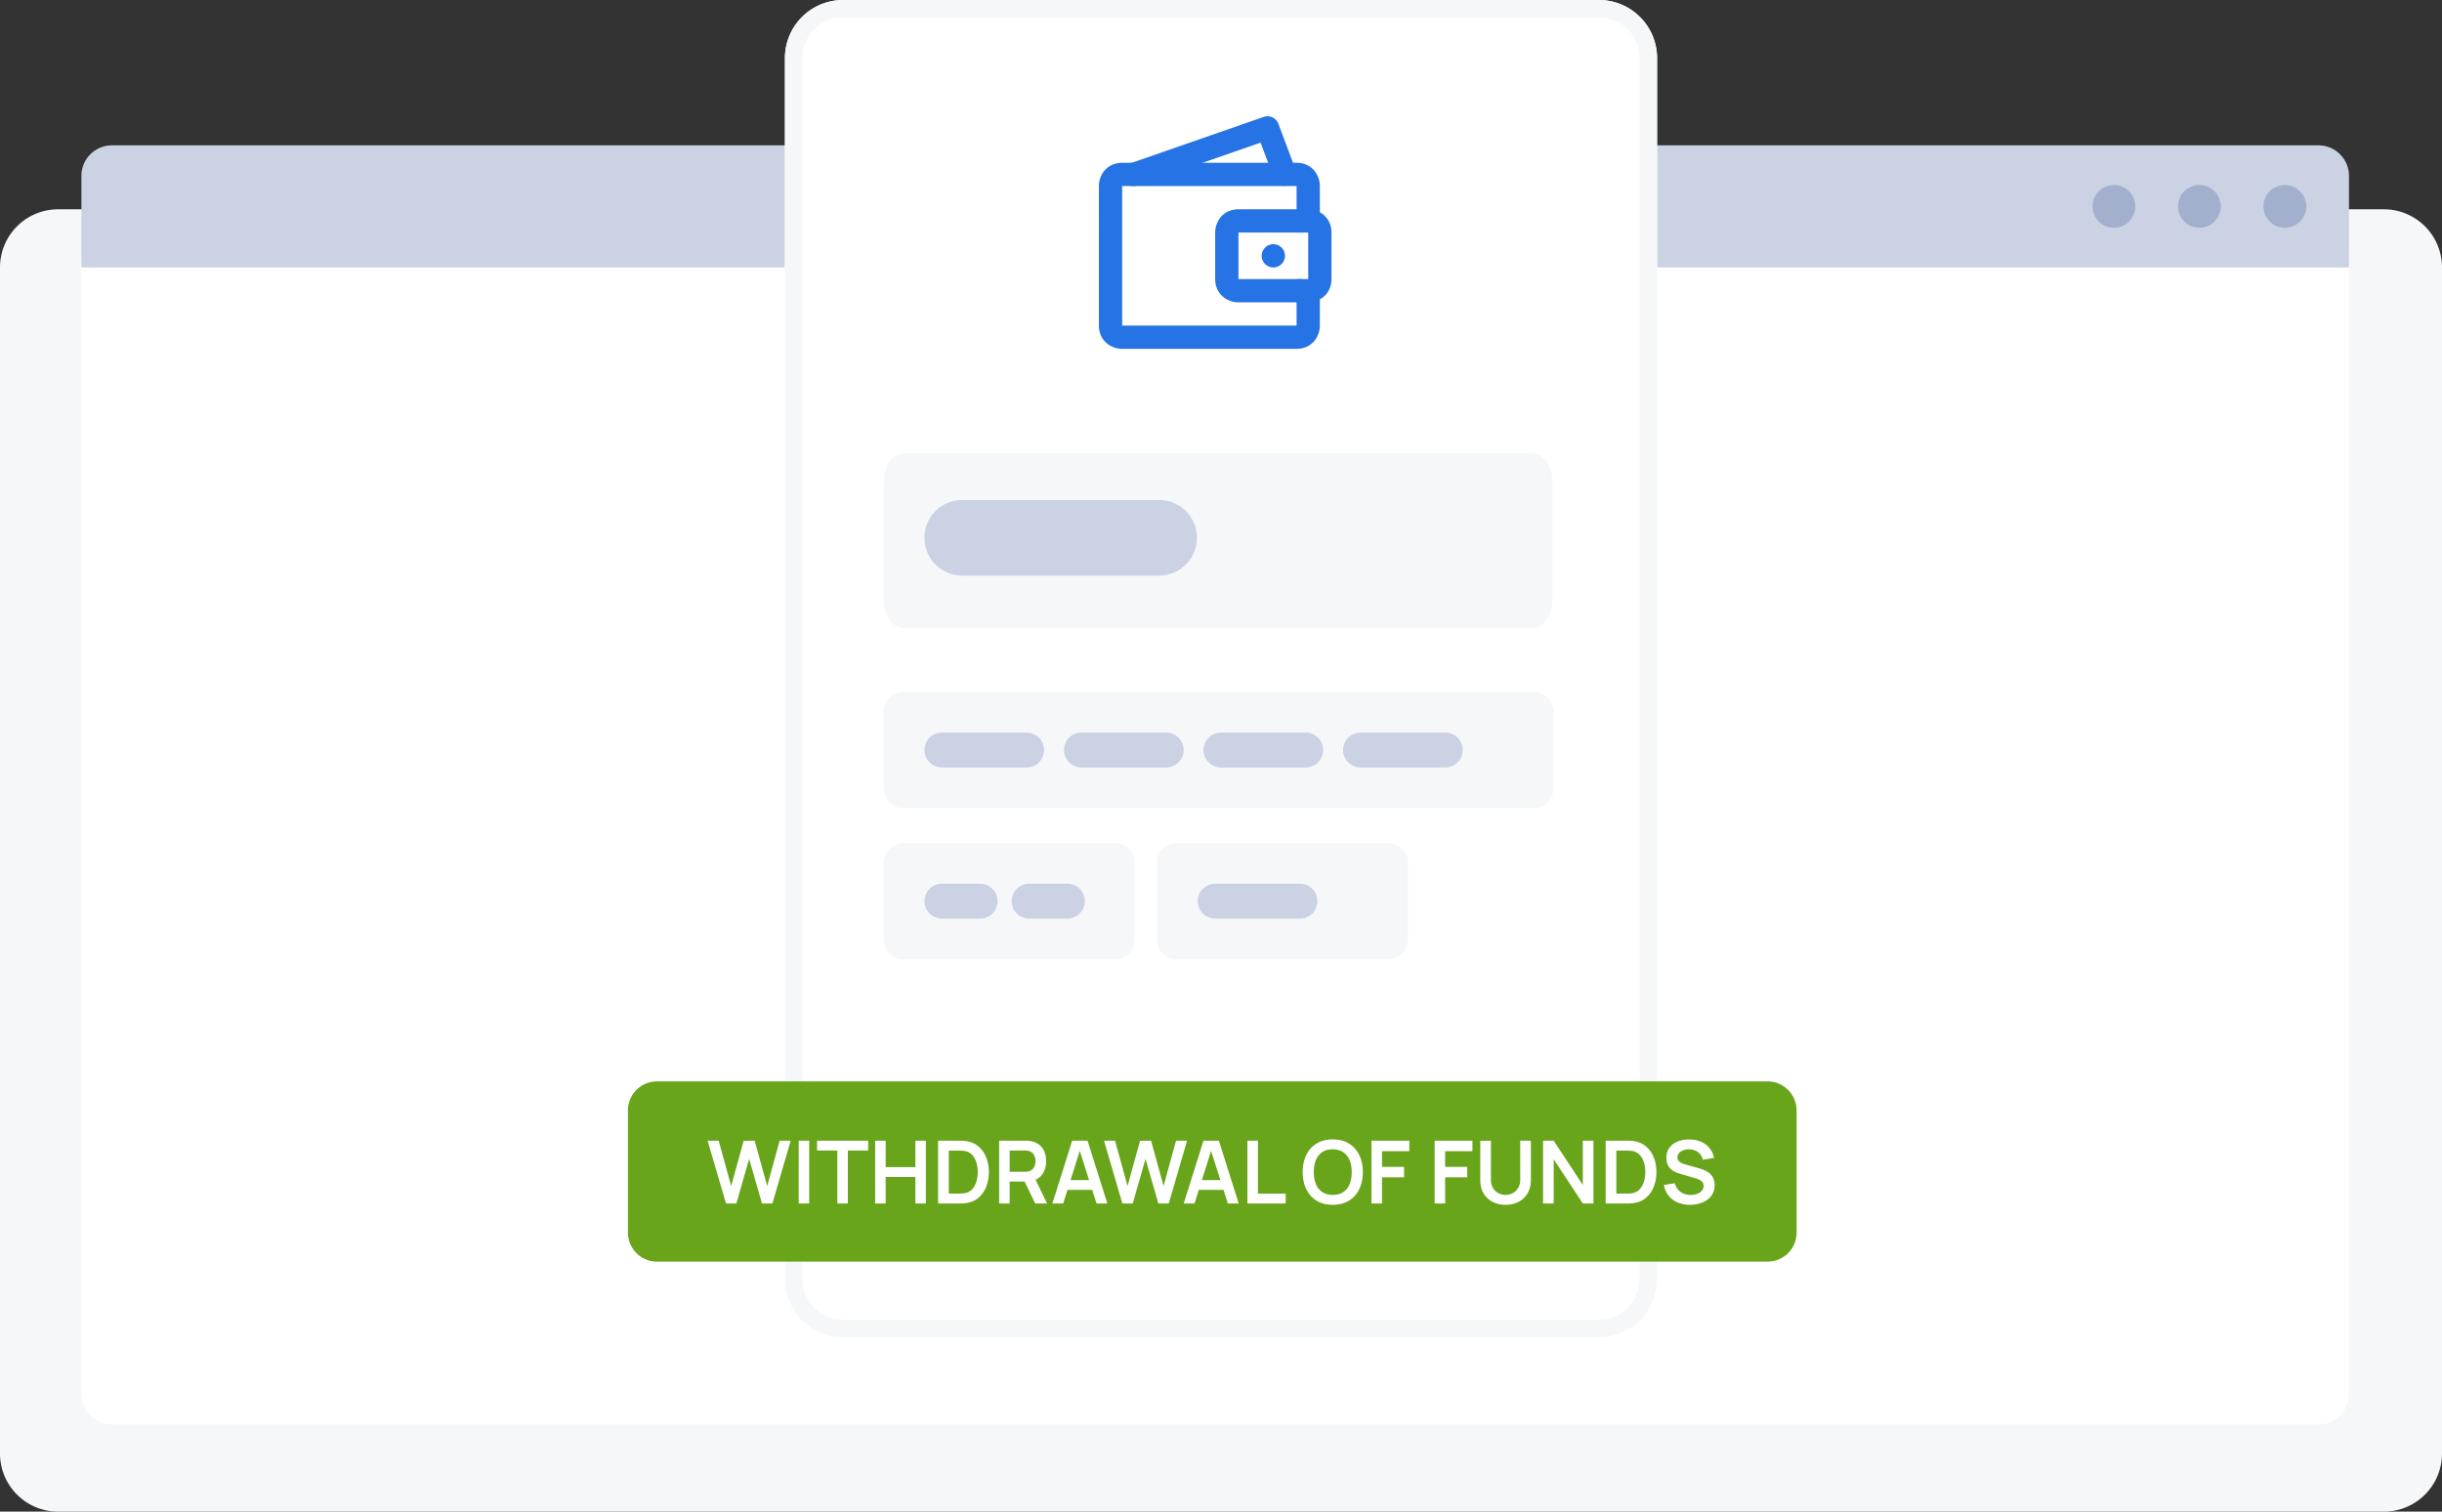
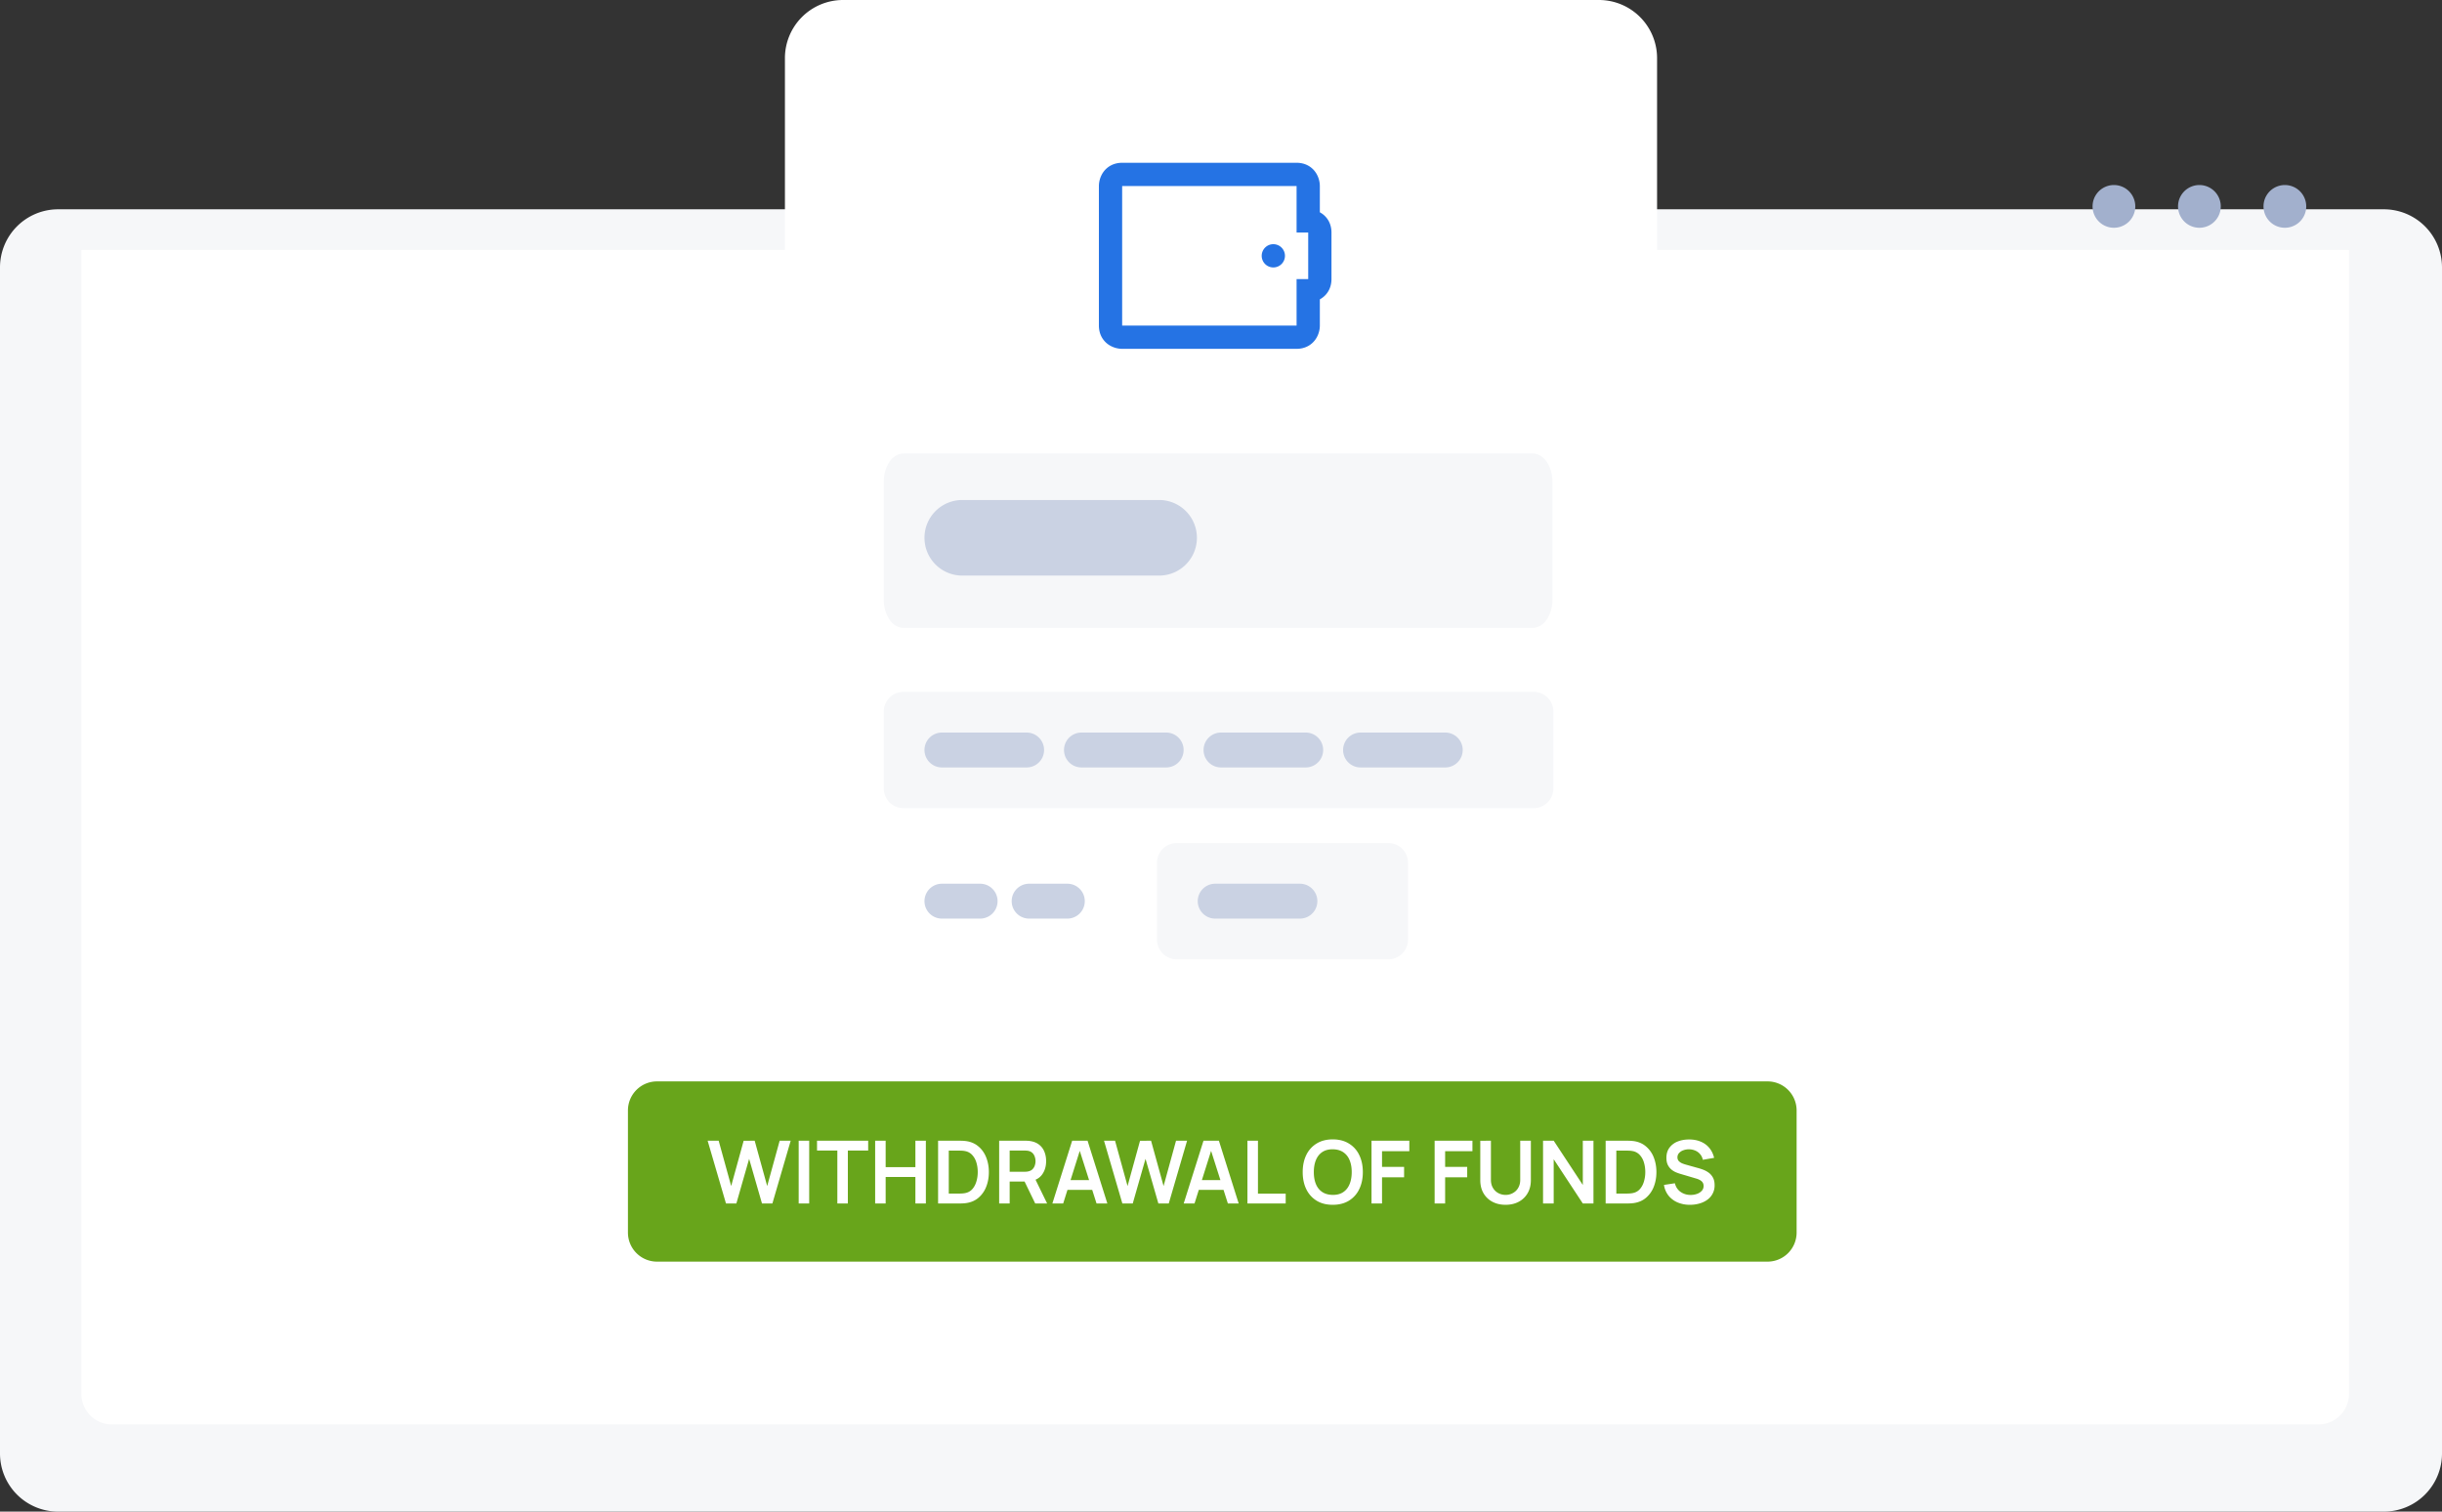
<svg xmlns="http://www.w3.org/2000/svg" width="315" height="195" fill="none">
  <rect width="100%" height="100%" fill="#333333" stroke="none" />
  <path d="M0 34.5A7.5 7.5 0 0 1 7.5 27h300a7.5 7.5 0 0 1 7.5 7.5v153a7.5 7.5 0 0 1-7.5 7.5H7.5a7.5 7.5 0 0 1-7.5-7.5v-153z" fill="#F6F7F9" />
  <path d="M10.5 32.25H303v147.563a3.937 3.937 0 0 1-3.937 3.937H14.438a3.937 3.937 0 0 1-3.938-3.937V32.25z" fill="#fff" />
-   <path d="M10.5 22.688a3.938 3.938 0 0 1 3.938-3.938h284.625A3.937 3.937 0 0 1 303 22.688V34.5H10.5V22.687z" fill="#CAD2E3" />
  <path d="M297.487 26.625a2.756 2.756 0 1 1-5.512 0 2.756 2.756 0 0 1 5.512 0zm-11.025 0a2.756 2.756 0 1 1-5.512 0 2.756 2.756 0 0 1 5.512 0zm-11.025 0a2.756 2.756 0 1 1-5.512 0 2.756 2.756 0 0 1 5.512 0z" fill="#A2B0CD" />
  <path d="M101.25 7.5a7.5 7.5 0 0 1 7.5-7.5h97.5a7.5 7.5 0 0 1 7.5 7.5V165a7.5 7.5 0 0 1-7.5 7.5h-97.5a7.5 7.5 0 0 1-7.5-7.5V7.5z" fill="#fff" />
-   <path fill-rule="evenodd" clip-rule="evenodd" d="M206.25 2.25h-97.5a5.25 5.25 0 0 0-5.25 5.25V165a5.25 5.25 0 0 0 5.25 5.25h97.5a5.25 5.25 0 0 0 5.25-5.25V7.5a5.25 5.25 0 0 0-5.25-5.25zM108.75 0a7.5 7.5 0 0 0-7.5 7.5V165a7.5 7.5 0 0 0 7.5 7.5h97.5a7.5 7.5 0 0 0 7.5-7.5V7.5a7.5 7.5 0 0 0-7.5-7.5h-97.5z" fill="#F6F7F9" />
  <path d="M142.332 22.184c.504-.696 1.329-1.185 2.418-1.185h22.5c1.089 0 1.914.488 2.416 1.185.45.624.584 1.325.584 1.815v3.386c.105.057.21.123.315.196.698.504 1.185 1.33 1.185 2.418v6c0 1.09-.487 1.914-1.185 2.417a3.03 3.03 0 0 1-.315.198v3.385c0 .49-.135 1.191-.584 1.815-.502.698-1.327 1.185-2.416 1.185h-22.5c-.49 0-1.191-.135-1.815-.583-.696-.503-1.185-1.328-1.185-2.417V24c0-.49.135-1.19.582-1.815zM144.75 24v18h22.5v-6h1.5v-6h-1.5v-6h-22.5z" fill="#2573E4" />
-   <path d="M163.006 15.083a1.5 1.5 0 0 1 1.894.88l.004.01 2.25 6a1.5 1.5 0 0 1-2.804 1.063l-.004-.01-1.737-4.63-15.864 5.52a1.501 1.501 0 0 1-.998-2.832l.011-.002 17.25-6-.002.001zm-5.673 13.101c.503-.696 1.328-1.185 2.417-1.185H168v3h-8.25v5.999l.006.001H168v3h-8.25c-.49 0-1.191-.135-1.815-.583-.698-.503-1.185-1.328-1.185-2.417v-6c0-.49.135-1.19.583-1.815z" fill="#2573E4" />
  <path d="M162.75 33a1.5 1.5 0 1 1 3 0 1.5 1.5 0 0 1-3 0z" fill="#2573E4" />
-   <path d="M81 143.25a3.75 3.75 0 0 1 3.75-3.75H228a3.75 3.75 0 0 1 3.75 3.75V159a3.75 3.75 0 0 1-3.75 3.75H84.75A3.75 3.75 0 0 1 81 159v-15.75z" fill="#68A51B" />
+   <path d="M81 143.25a3.75 3.75 0 0 1 3.75-3.75H228a3.75 3.75 0 0 1 3.75 3.75V159a3.75 3.75 0 0 1-3.75 3.75H84.75A3.75 3.75 0 0 1 81 159z" fill="#68A51B" />
  <path d="M114 62.129c0-2.004 1.136-3.629 2.537-3.629h81.176c1.401 0 2.537 1.625 2.537 3.629v15.242c0 2.004-1.136 3.629-2.537 3.629h-81.176c-1.401 0-2.537-1.625-2.537-3.629V62.129z" fill="#F6F7F9" />
  <path d="M119.25 69.375a4.875 4.875 0 0 1 4.875-4.875h25.393a4.875 4.875 0 0 1 0 9.75h-25.393a4.875 4.875 0 0 1-4.875-4.875z" fill="#CAD2E3" />
  <path d="M114 91.79a2.54 2.54 0 0 1 2.54-2.54h81.291a2.54 2.54 0 0 1 2.54 2.54v9.92a2.54 2.54 0 0 1-2.54 2.54H116.54a2.54 2.54 0 0 1-2.54-2.54v-9.92z" fill="#F6F7F9" />
  <path d="M119.25 96.75a2.25 2.25 0 0 1 2.25-2.25h10.929a2.25 2.25 0 0 1 0 4.5H121.5a2.25 2.25 0 0 1-2.25-2.25zm18 0a2.25 2.25 0 0 1 2.25-2.25h10.929a2.25 2.25 0 0 1 0 4.5H139.5a2.25 2.25 0 0 1-2.25-2.25zm18 0a2.25 2.25 0 0 1 2.25-2.25h10.929a2.25 2.25 0 0 1 0 4.5H157.5a2.25 2.25 0 0 1-2.25-2.25zm18 0a2.25 2.25 0 0 1 2.25-2.25h10.929a2.25 2.25 0 0 1 0 4.5H175.5a2.25 2.25 0 0 1-2.25-2.25z" fill="#CAD2E3" />
-   <path d="M114 111.29a2.54 2.54 0 0 1 2.54-2.54h27.291a2.54 2.54 0 0 1 2.54 2.54v9.92a2.54 2.54 0 0 1-2.54 2.54H116.54a2.54 2.54 0 0 1-2.54-2.54v-9.92z" fill="#F6F7F9" />
  <path d="M119.25 116.25a2.25 2.25 0 0 1 2.25-2.25h4.929a2.25 2.25 0 0 1 0 4.5H121.5a2.25 2.25 0 0 1-2.25-2.25zm11.25 0a2.25 2.25 0 0 1 2.25-2.25h4.929a2.25 2.25 0 0 1 0 4.5h-4.929a2.25 2.25 0 0 1-2.25-2.25z" fill="#CAD2E3" />
  <path d="M149.25 111.29a2.54 2.54 0 0 1 2.54-2.54h27.291a2.54 2.54 0 0 1 2.54 2.54v9.92a2.54 2.54 0 0 1-2.54 2.54H151.79a2.54 2.54 0 0 1-2.54-2.54v-9.92z" fill="#F6F7F9" />
  <path d="M154.5 116.25a2.25 2.25 0 0 1 2.25-2.25h10.929a2.25 2.25 0 0 1 0 4.5H156.75a2.25 2.25 0 0 1-2.25-2.25z" fill="#CAD2E3" />
  <path d="m93.647 155.25-2.368-8.1h1.423l1.614 5.85 1.609-5.839 1.423-.011 1.614 5.85 1.609-5.85h1.423l-2.362 8.1h-1.34l-1.658-5.76-1.649 5.76h-1.338zm9.378 0v-8.1h1.355v8.1h-1.355zm4.986 0v-6.829h-2.621v-1.271h6.598v1.271h-2.621v6.829h-1.356zm4.877 0v-8.1h1.355v3.409h3.836v-3.409h1.35v8.1h-1.35v-3.42h-3.836v3.42h-1.355zm8.119 0v-8.1h2.581c.068 0 .201.002.4.006.202.004.397.017.585.039.641.083 1.183.311 1.625.686.447.372.784.846 1.013 1.424.229.577.343 1.209.343 1.895 0 .686-.114 1.318-.343 1.896a3.525 3.525 0 0 1-1.013 1.429c-.442.371-.984.598-1.625.68a5.561 5.561 0 0 1-.58.04l-.405.005h-2.581zm1.378-1.277h1.203c.113 0 .255-.003.428-.011.176-.007.332-.024.467-.051.382-.071.694-.241.934-.511.24-.27.416-.599.528-.985.117-.386.175-.791.175-1.215 0-.439-.058-.851-.175-1.237a2.422 2.422 0 0 0-.54-.973 1.617 1.617 0 0 0-.922-.501 2.425 2.425 0 0 0-.467-.051 11.075 11.075 0 0 0-.428-.011h-1.203v5.546zm6.499 1.277v-8.1h3.347c.078 0 .18.004.303.011.124.004.238.015.343.034.469.071.855.227 1.159.467.308.24.535.544.681.911.15.364.225.769.225 1.215 0 .66-.167 1.228-.501 1.705-.334.472-.845.765-1.535.877l-.58.051h-2.087v2.829h-1.355zm4.652 0-1.598-3.296 1.378-.304 1.755 3.6h-1.535zm-3.297-4.095h1.935c.075 0 .16-.004.253-.011a1.41 1.41 0 0 0 .259-.045c.225-.056.401-.156.529-.298.131-.143.223-.304.276-.484.056-.18.084-.356.084-.529 0-.172-.028-.348-.084-.528a1.213 1.213 0 0 0-.276-.49 1.023 1.023 0 0 0-.529-.298 1.09 1.09 0 0 0-.259-.039 2.988 2.988 0 0 0-.253-.012h-1.935v2.734zm5.509 4.095 2.554-8.1h1.985l2.554 8.1h-1.395l-2.317-7.267h.303l-2.289 7.267h-1.395zm1.423-1.755v-1.265h4.253v1.265h-4.253zm7.606 1.755-2.368-8.1h1.423l1.614 5.85 1.609-5.839 1.423-.011 1.615 5.85 1.608-5.85h1.424l-2.363 8.1h-1.339l-1.659-5.76-1.648 5.76h-1.339zm7.912 0 2.554-8.1h1.985l2.554 8.1h-1.395l-2.317-7.267h.303l-2.289 7.267h-1.395zm1.423-1.755v-1.265h4.253v1.265h-4.253zm6.799 1.755v-8.1h1.356v6.829h3.578v1.271h-4.934zm11.004.169c-.81 0-1.504-.176-2.081-.529a3.525 3.525 0 0 1-1.333-1.485c-.308-.634-.462-1.369-.462-2.205 0-.836.154-1.571.462-2.205a3.486 3.486 0 0 1 1.333-1.479c.577-.356 1.271-.535 2.081-.535s1.504.179 2.081.535a3.435 3.435 0 0 1 1.333 1.479c.312.634.467 1.369.467 2.205 0 .836-.155 1.571-.467 2.205a3.473 3.473 0 0 1-1.333 1.485c-.577.353-1.271.529-2.081.529zm0-1.277c.544.004.996-.116 1.356-.36.363-.244.635-.587.815-1.029.184-.443.276-.96.276-1.553 0-.592-.092-1.106-.276-1.541a2.206 2.206 0 0 0-.815-1.024c-.36-.244-.812-.369-1.356-.377-.544-.003-.996.117-1.356.36-.36.244-.631.587-.815 1.03-.18.442-.27.96-.27 1.552 0 .593.09 1.108.27 1.547.18.435.45.774.81 1.018.364.244.817.37 1.361.377zm5.001 1.108v-8.1h4.877v1.356h-3.521v2.019h2.846v1.35h-2.846v3.375h-1.356zm8.141 0v-8.1h4.877v1.356h-3.522v2.019h2.847v1.35h-2.847v3.375h-1.355zm9.151.169c-.645 0-1.213-.131-1.704-.394a2.886 2.886 0 0 1-1.148-1.108c-.274-.476-.411-1.035-.411-1.676v-5.08l1.373-.011v5.057c0 .304.051.576.152.816.105.24.245.444.422.613.176.165.378.29.607.377a2 2 0 0 0 .709.129 1.894 1.894 0 0 0 1.322-.512c.176-.169.315-.373.416-.613.101-.24.152-.51.152-.81v-5.057h1.372v5.091c0 .641-.138 1.2-.416 1.676a2.84 2.84 0 0 1-1.147 1.108c-.488.263-1.054.394-1.699.394zm4.834-.169v-8.1h1.373l3.757 5.71v-5.71h1.373v8.1h-1.373l-3.757-5.709v5.709h-1.373zm8.075 0v-8.1h2.582c.068 0 .201.002.4.006.202.004.397.017.585.039.641.083 1.183.311 1.625.686a3.49 3.49 0 0 1 1.013 1.424c.228.577.343 1.209.343 1.895 0 .686-.115 1.318-.343 1.896a3.535 3.535 0 0 1-1.013 1.429c-.442.371-.984.598-1.625.68a5.561 5.561 0 0 1-.58.04l-.405.005h-2.582zm1.378-1.277h1.204c.113 0 .255-.003.428-.011.176-.007.332-.024.467-.051.382-.071.693-.241.933-.511.24-.27.417-.599.529-.985a4.2 4.2 0 0 0 .174-1.215c0-.439-.058-.851-.174-1.237a2.422 2.422 0 0 0-.54-.973 1.617 1.617 0 0 0-.922-.501 2.425 2.425 0 0 0-.467-.051 11.075 11.075 0 0 0-.428-.011h-1.204v5.546zm9.498 1.446a3.996 3.996 0 0 1-1.603-.309 3.025 3.025 0 0 1-1.17-.884 2.9 2.9 0 0 1-.58-1.372l1.406-.214c.12.48.366.851.737 1.114.375.262.807.394 1.294.394.289 0 .561-.045.816-.135a1.49 1.49 0 0 0 .618-.394.893.893 0 0 0 .242-.636.817.817 0 0 0-.056-.309.726.726 0 0 0-.169-.259 1.042 1.042 0 0 0-.281-.202 1.89 1.89 0 0 0-.394-.163l-2.092-.619a6.097 6.097 0 0 1-.585-.208 2.532 2.532 0 0 1-.591-.366 1.869 1.869 0 0 1-.455-.596c-.117-.244-.175-.544-.175-.9 0-.521.131-.958.394-1.311a2.405 2.405 0 0 1 1.069-.799c.45-.176.948-.262 1.496-.258.555.003 1.05.099 1.485.287.435.183.799.451 1.091.804.293.352.499.778.619 1.277l-1.457.253a1.58 1.58 0 0 0-.349-.726 1.629 1.629 0 0 0-.624-.461 2.11 2.11 0 0 0-1.536-.045 1.373 1.373 0 0 0-.557.36.812.812 0 0 0-.208.551c0 .199.06.362.18.49.12.123.268.223.445.298.18.071.362.131.545.18l1.452.405c.198.052.421.124.669.214.247.09.486.215.714.376.229.162.417.374.563.636.15.263.225.596.225 1.001a2.242 2.242 0 0 1-.968 1.896c-.296.21-.635.367-1.018.472a4.443 4.443 0 0 1-1.192.158z" fill="#fff" />
</svg>